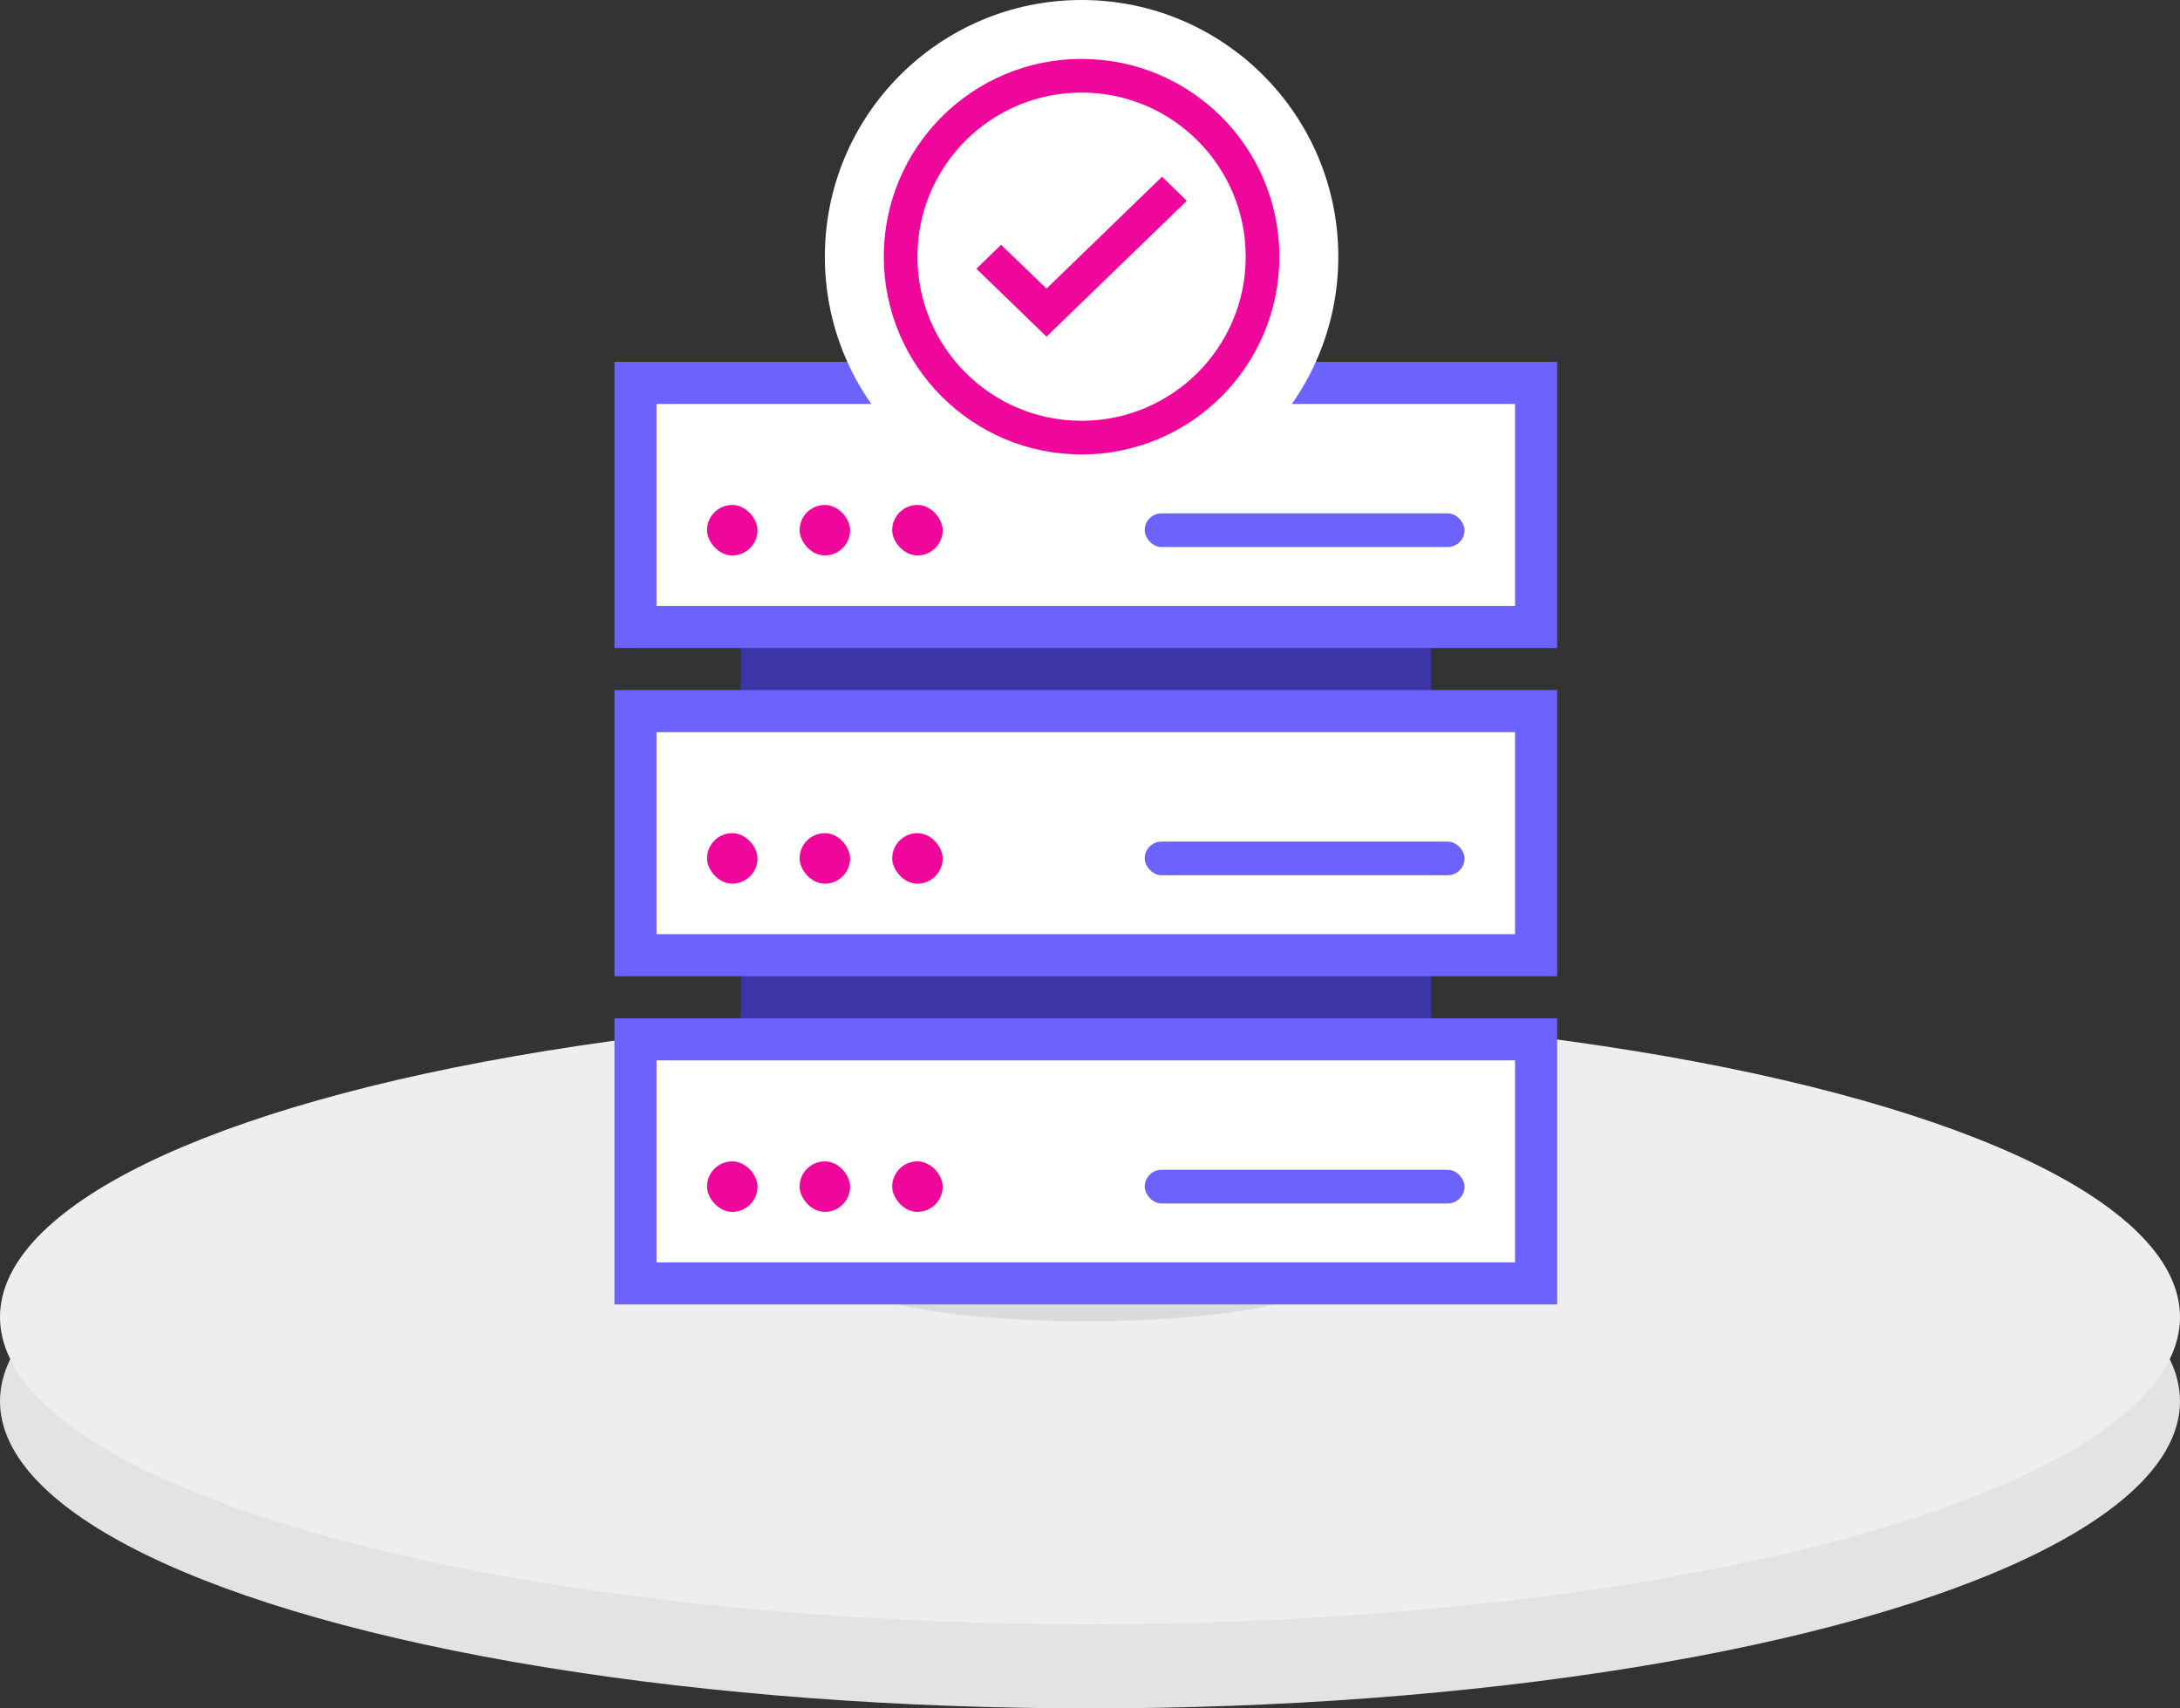
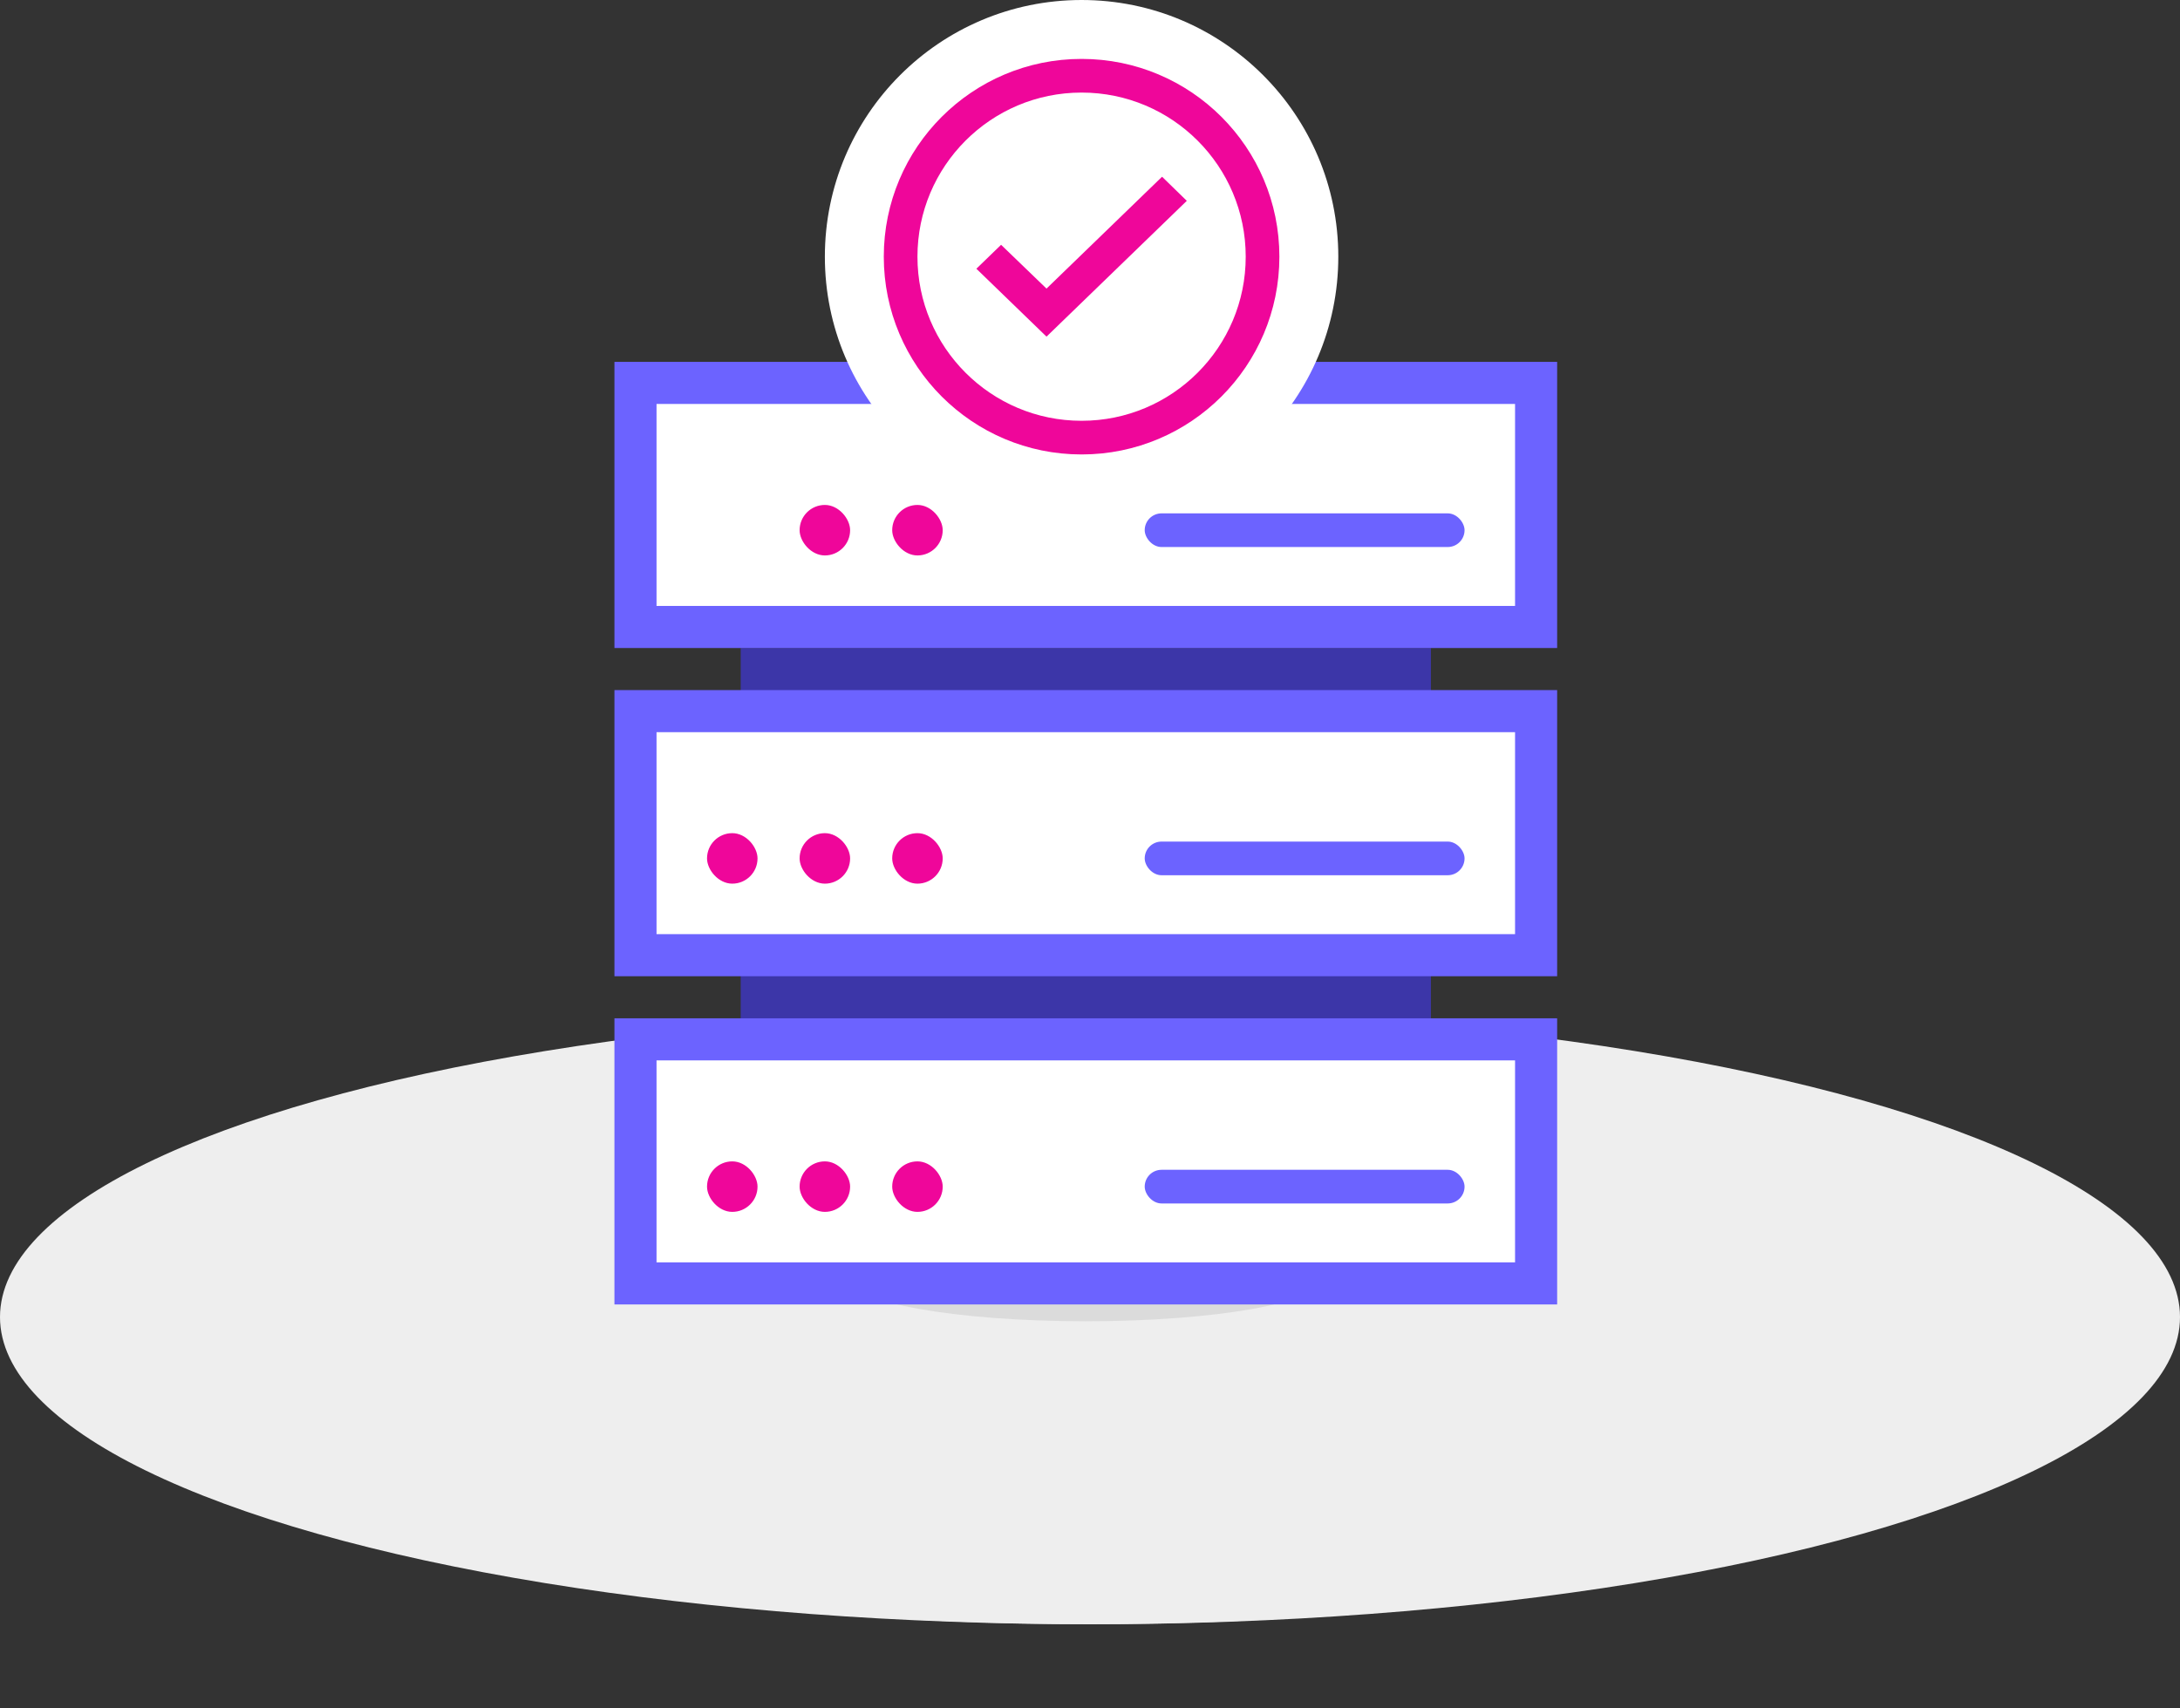
<svg xmlns="http://www.w3.org/2000/svg" width="259" height="203" viewBox="0 0 259 203" fill="none">
  <rect x="0" y="0" width="259" height="203" fill="#333333" stroke="none" />
  <ellipse cx="129.5" cy="166" rx="103.5" ry="27" fill="#E3E3E3" />
  <ellipse cx="129.5" cy="156" rx="103.5" ry="27" fill="#EEEEEE" />
-   <ellipse cx="129.5" cy="166.5" rx="129.5" ry="36.5" fill="#E3E3E3" />
  <ellipse cx="129.5" cy="156.5" rx="129.5" ry="36.5" fill="#EEEEEE" />
  <ellipse opacity="0.9" cx="129" cy="152" rx="28" ry="5" fill="#D9D9D9" />
  <rect x="88" y="77" width="82" height="73" fill="#3C36A8" />
  <rect x="75.5" y="123.5" width="107" height="29" fill="white" stroke="#6C63FF" stroke-width="5" />
  <rect x="84" y="138" width="6" height="6" rx="3" fill="#EF069A" />
  <rect x="95" y="138" width="6" height="6" rx="3" fill="#EF069A" />
  <rect x="106" y="138" width="6" height="6" rx="3" fill="#EF069A" />
  <rect x="136" y="139" width="38" height="4" rx="2" fill="#6C63FF" />
  <rect x="75.5" y="84.5" width="107" height="29" fill="white" stroke="#6C63FF" stroke-width="5" />
  <rect x="84" y="99" width="6" height="6" rx="3" fill="#EF069A" />
  <rect x="95" y="99" width="6" height="6" rx="3" fill="#EF069A" />
  <rect x="106" y="99" width="6" height="6" rx="3" fill="#EF069A" />
  <rect x="136" y="100" width="38" height="4" rx="2" fill="#6C63FF" />
  <rect x="75.5" y="45.5" width="107" height="29" fill="white" stroke="#6C63FF" stroke-width="5" />
-   <rect x="84" y="60" width="6" height="6" rx="3" fill="#EF069A" />
  <rect x="95" y="60" width="6" height="6" rx="3" fill="#EF069A" />
  <rect x="106" y="60" width="6" height="6" rx="3" fill="#EF069A" />
  <rect x="136" y="61" width="38" height="4" rx="2" fill="#6C63FF" />
  <circle cx="128.5" cy="30.5" r="30.5" fill="white" />
  <circle cx="128.5" cy="30.5" r="21.5" stroke="#EF069A" stroke-width="4" />
-   <path d="M138.062 21L124.333 34.292L118.937 29.088L116 31.932L124.333 40L141 23.864L138.062 21Z" fill="#EF069A" />
+   <path d="M138.062 21L124.333 34.292L118.937 29.088L116 31.932L124.333 40L141 23.864Z" fill="#EF069A" />
</svg>